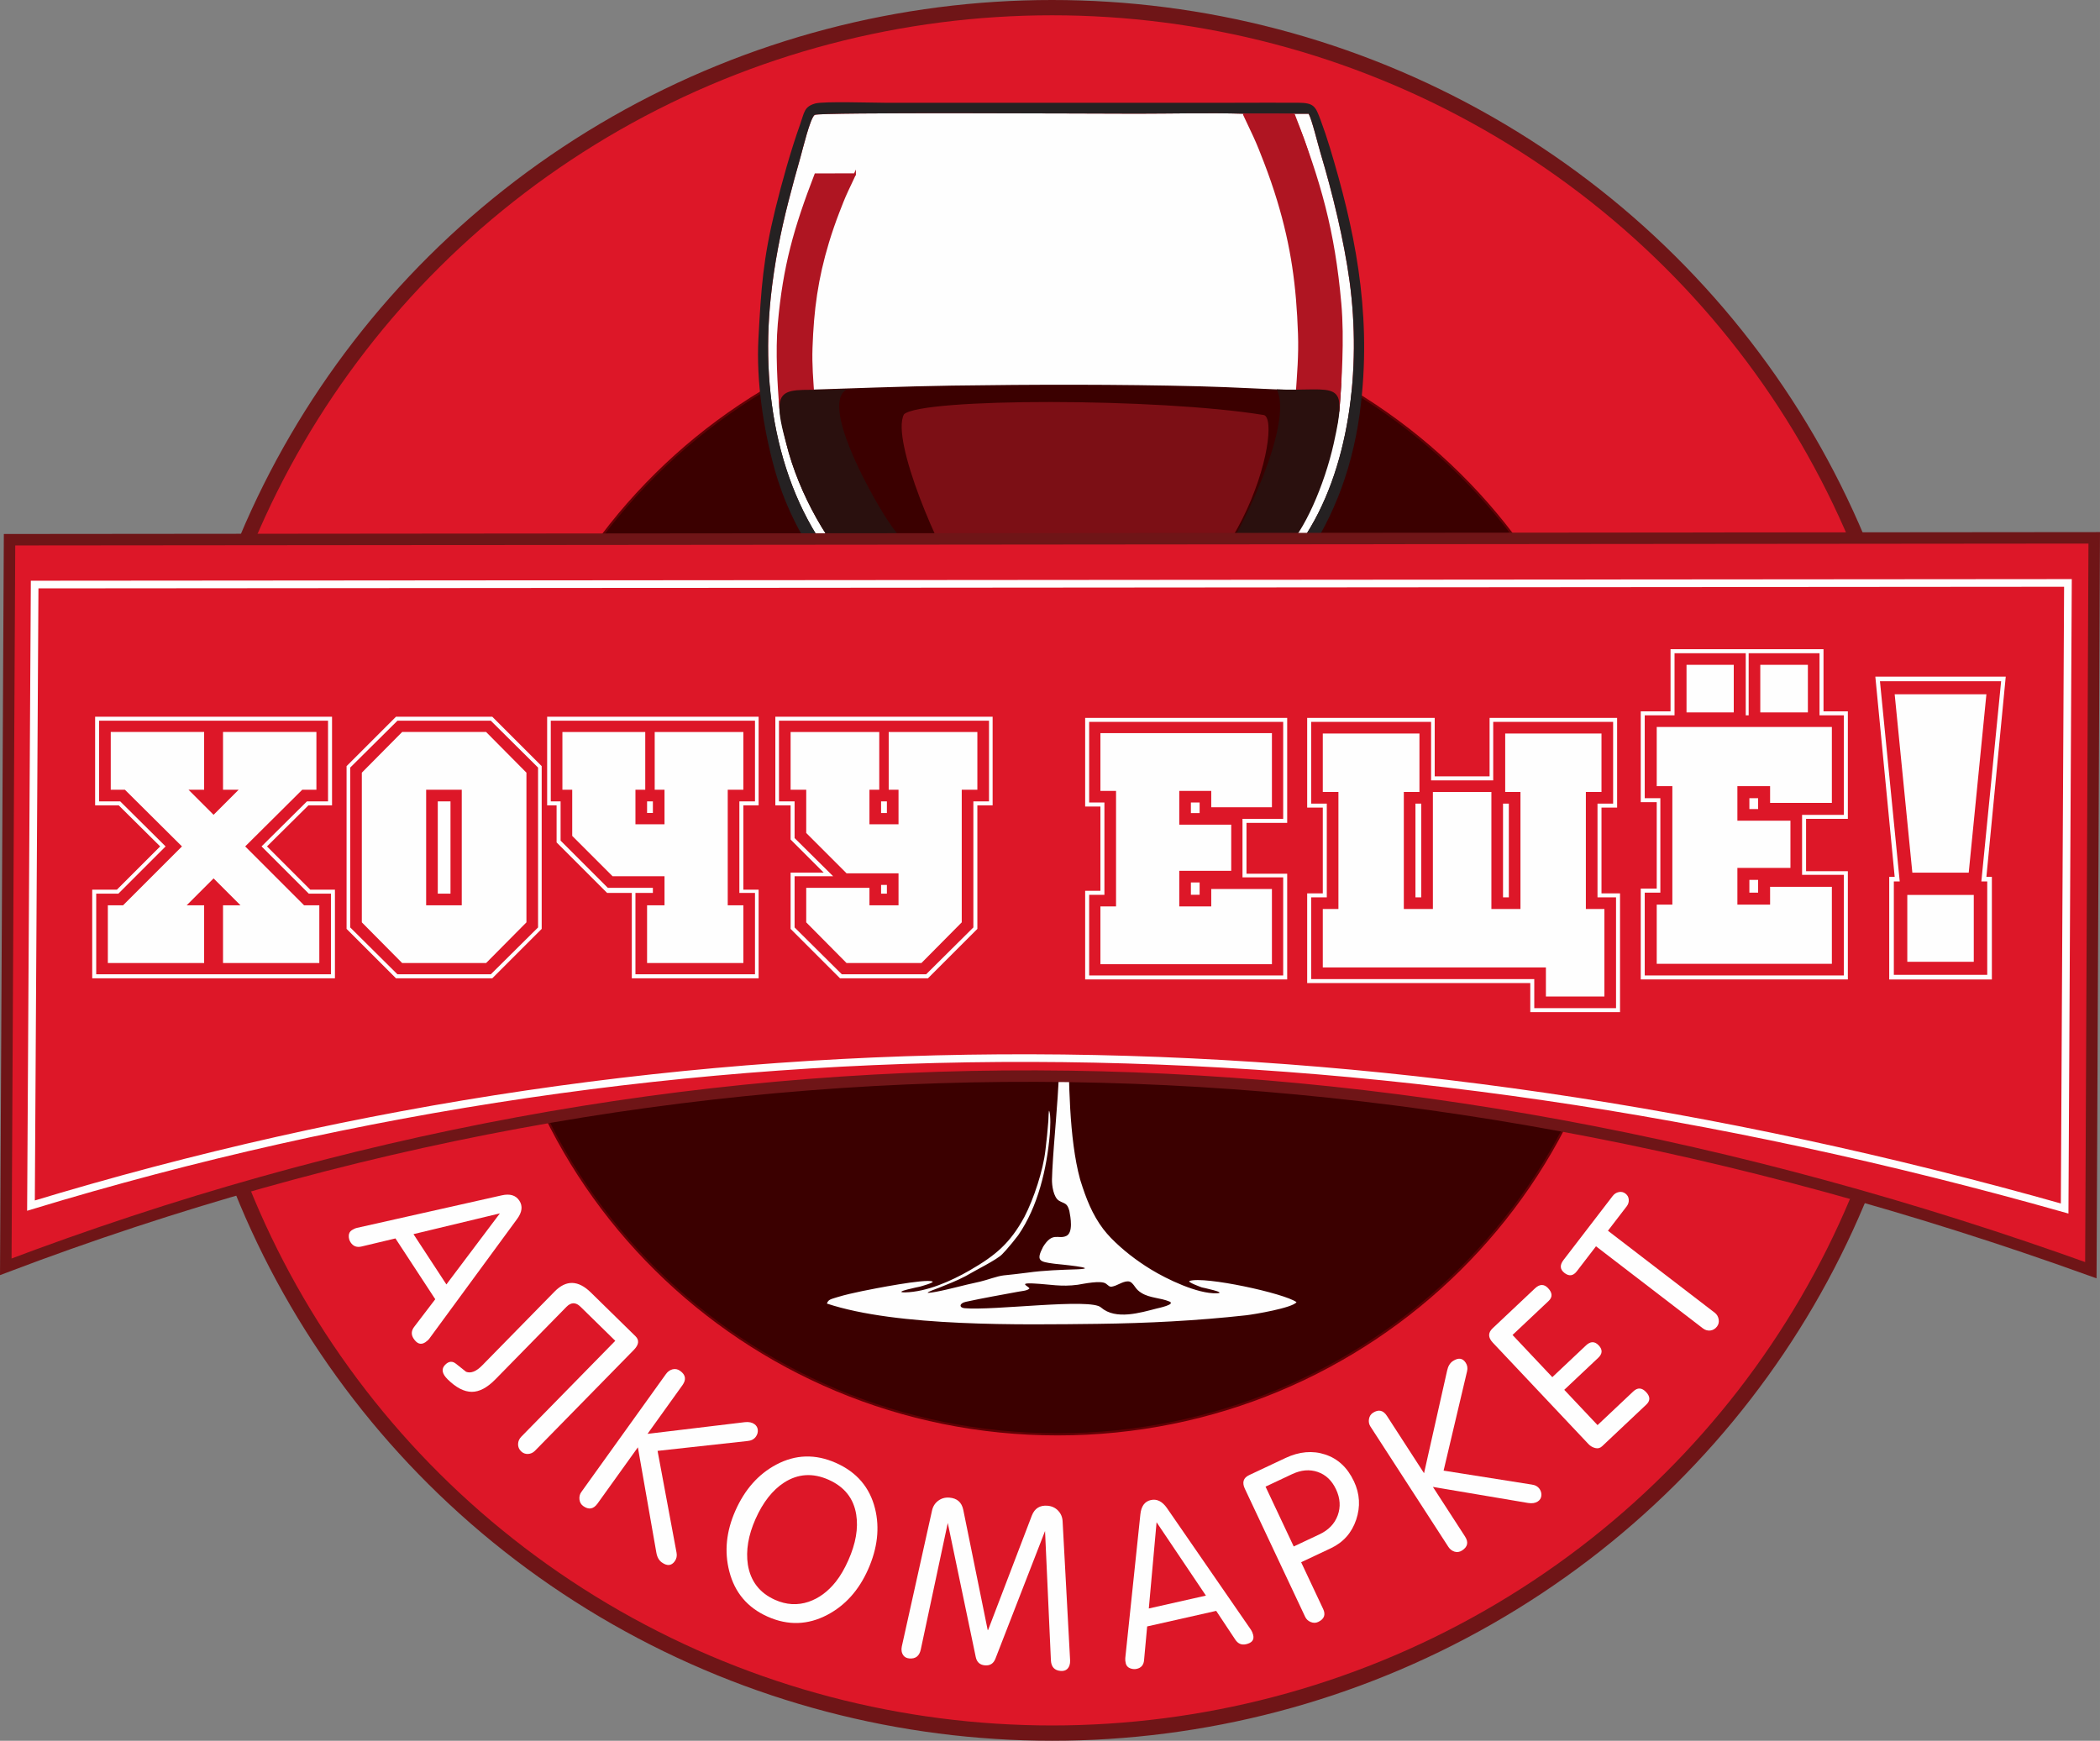
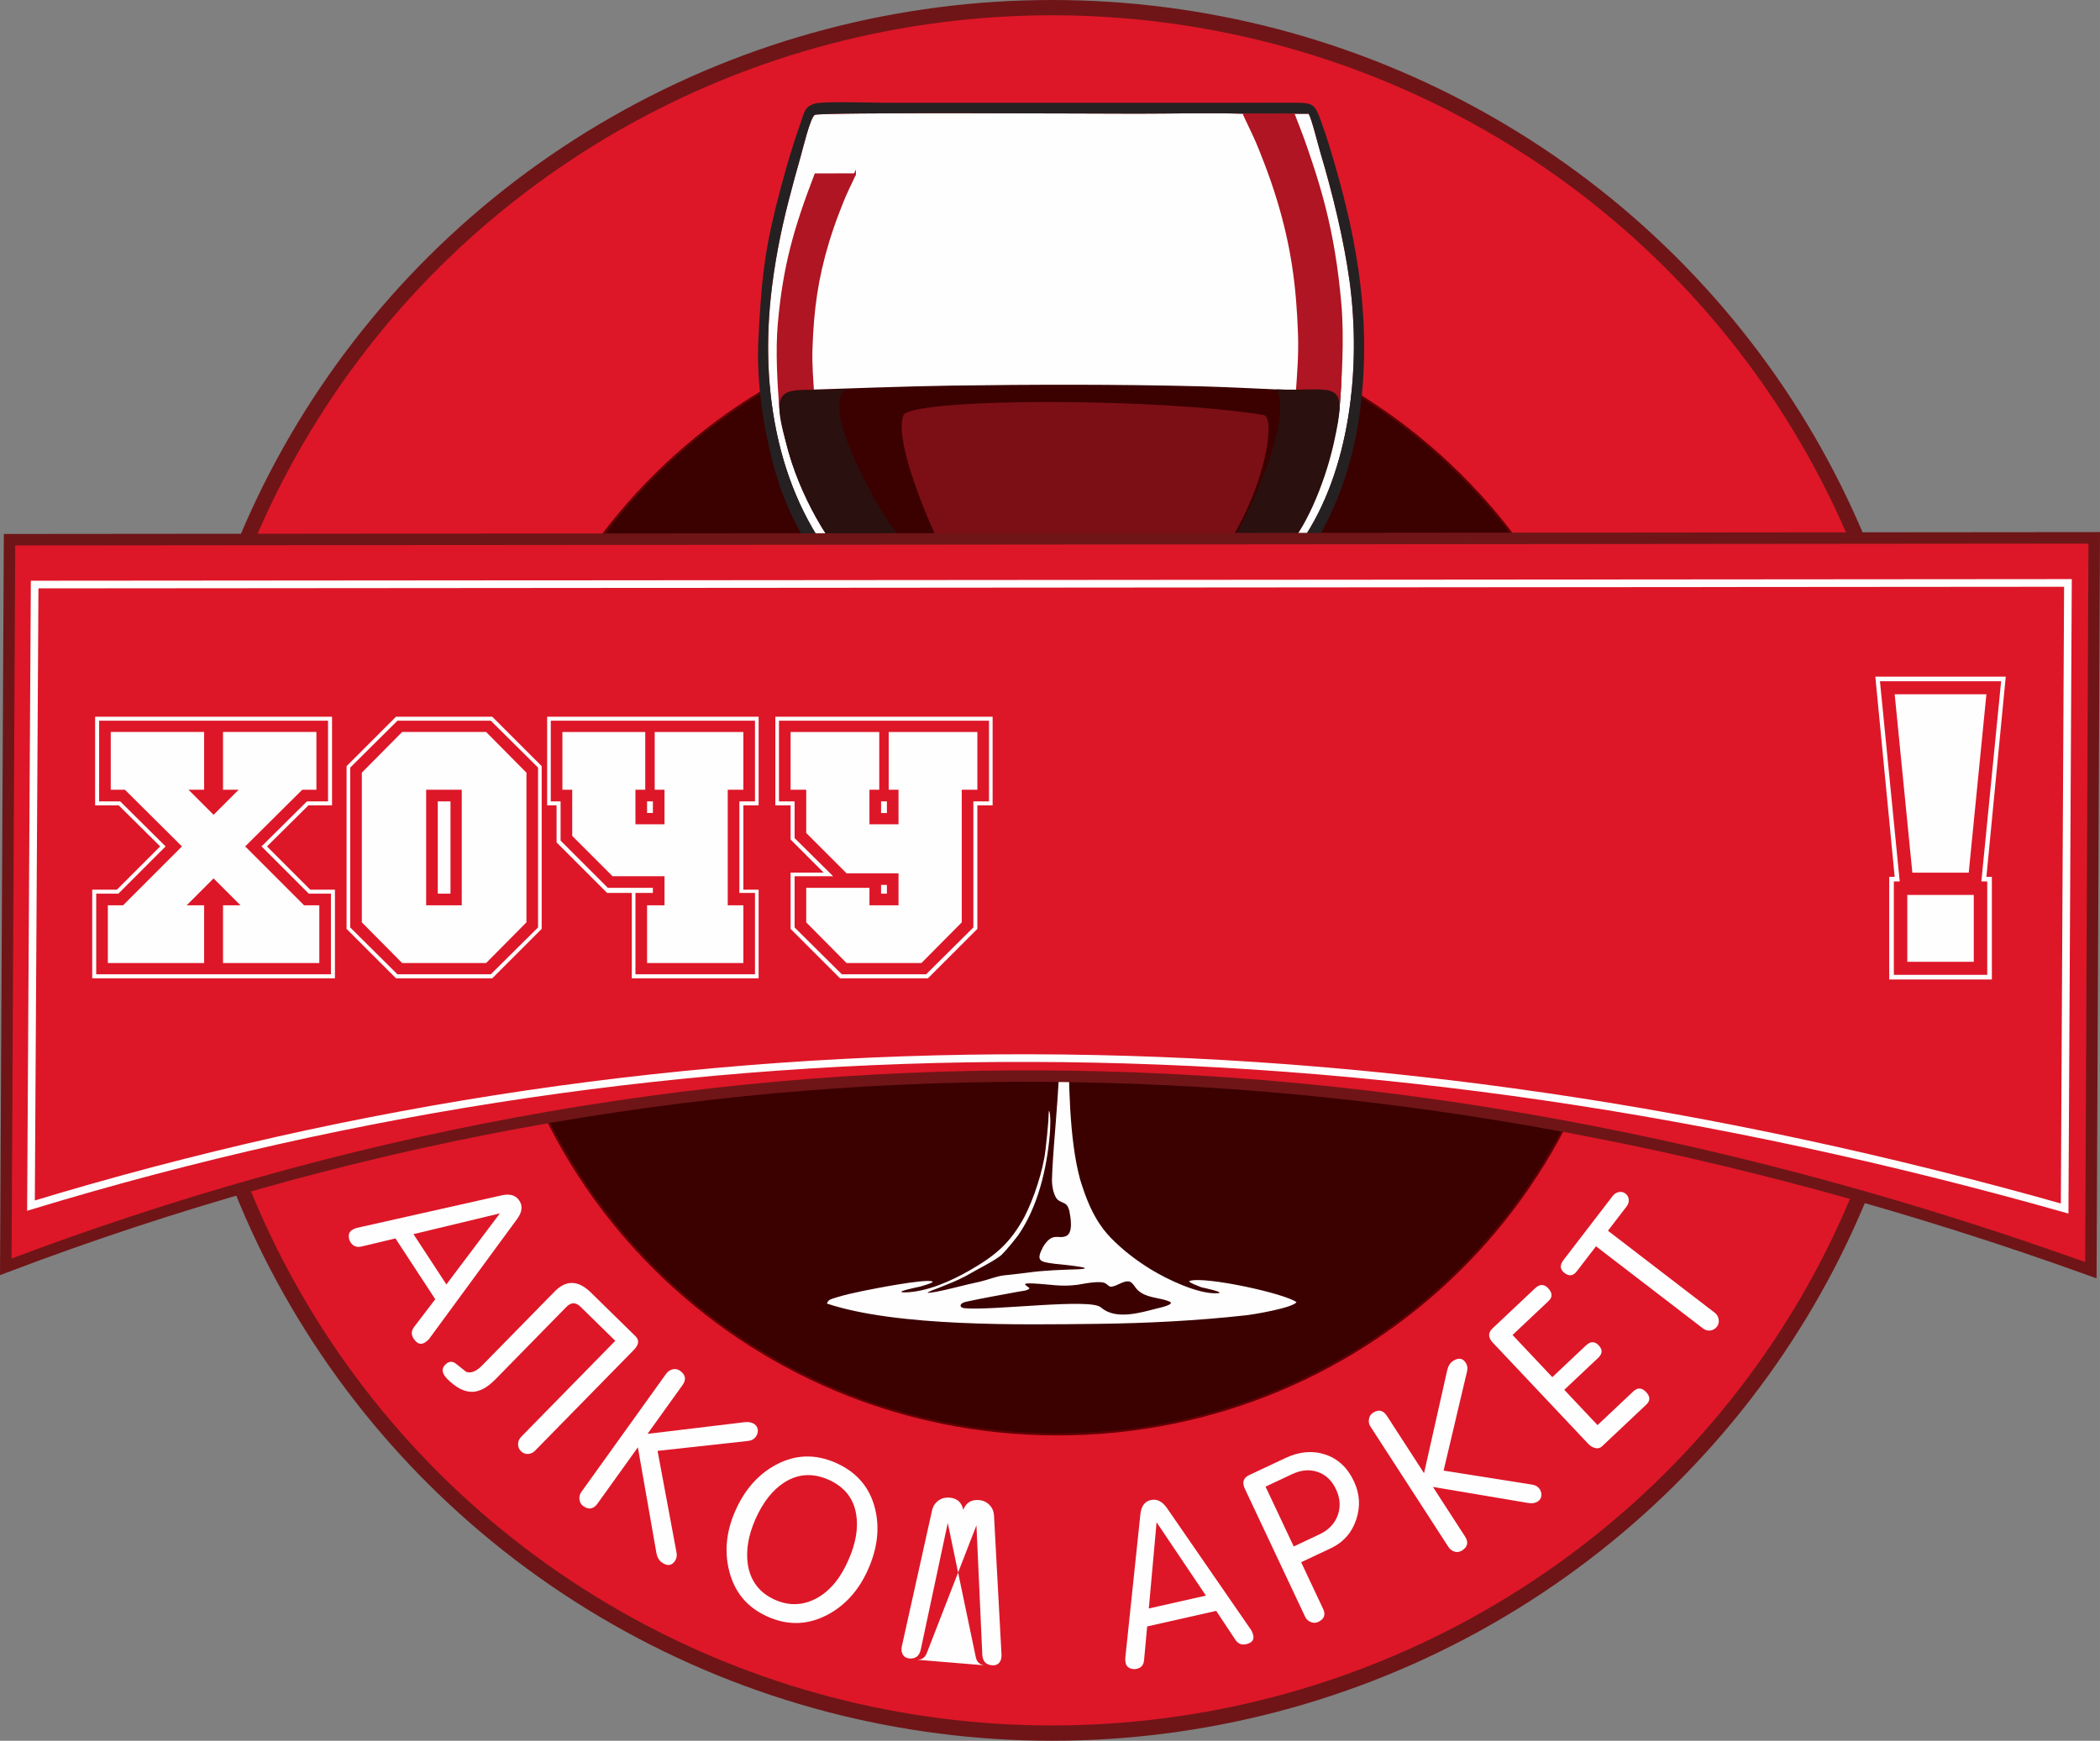
<svg xmlns="http://www.w3.org/2000/svg" xml:space="preserve" width="193.689mm" height="160.584mm" version="1.1" style="shape-rendering:geometricPrecision; text-rendering:geometricPrecision; image-rendering:optimizeQuality; fill-rule:evenodd; clip-rule:evenodd" viewBox="0 0 24386.9 20218.82">
  <rect x="0" y="0" width="24386.9" height="20218.82" fill="#808080" stroke="none" />
  <defs>
    <style type="text/css">
   
    .str0 {stroke:#6F1517;stroke-width:177.67;stroke-miterlimit:22.926}
    .str3 {stroke:#6F1517;stroke-width:133.25;stroke-miterlimit:22.926}
    .str4 {stroke:#FEFEFE;stroke-width:88.84;stroke-miterlimit:22.926}
    .str1 {stroke:#610105;stroke-width:25.18;stroke-miterlimit:22.926}
    .str2 {stroke:#AF1522;stroke-width:25.18;stroke-miterlimit:22.926}
    .fil9 {fill:none}
    .fil3 {fill:#252122}
    .fil5 {fill:#2A100E}
    .fil1 {fill:#3B0000}
    .fil6 {fill:#7C0F15}
    .fil4 {fill:#AF1522}
    .fil8 {fill:#B81A29}
    .fil7 {fill:#D1182C}
    .fil0 {fill:#DD1728}
    .fil2 {fill:#FEFEFE}
    .fil10 {fill:#FEFEFE;fill-rule:nonzero}
   
  </style>
  </defs>
  <g id="Слой_x0020_1">
    <ellipse class="fil0 str0" cx="12217.56" cy="10109.41" rx="10125.32" ry="10020.57" />
    <path class="fil1 str1" d="M12283.25 3596.12c-3645.18,0 -6600.17,2924.41 -6600.17,6531.86 0,3607.48 2954.99,6531.9 6600.17,6531.9 3645.19,0 6600.18,-2924.42 6600.18,-6531.9 0,-3607.46 -2954.99,-6531.86 -6600.18,-6531.86z" />
    <ellipse class="fil1" cx="12332.68" cy="5090.35" rx="2858.27" ry="1892.17" />
    <path class="fil2" d="M11198.9 15194.5c-60.69,-6.14 -62.37,-56.65 18.37,-74.29 206.16,-44.72 405.85,-79.49 612.52,-117.9 35.14,-6.53 104.98,-10.78 125.83,-37.78 -15.13,-23.54 -96.11,-53.94 -17.8,-58.04 22.64,-1.2 47.58,0.3 70.36,1.37 188.27,9.52 312.93,40.54 507.31,14.64 71.24,-11.71 269.32,-53.86 326.62,-13.66 45.77,32.11 39.38,50.05 113.46,22.76 50.38,-18.56 135.9,-76.63 184.97,-32.56 44.08,39.6 45,75.15 114.59,118.25 99.18,61.41 219.9,55.37 326.29,100.32 73.88,33.89 -131.21,76.19 -147.19,80.28 -191.47,49.23 -477.11,136.66 -647.24,-10.68 -114,-114.46 -1254,39.18 -1588.07,7.28zm624.59 -846.4c230.76,-332.55 332.94,-773.16 367.57,-1171.97 4.92,-56.58 13.89,-224.71 -6.8,-273.36 -6.65,-15.61 -9.38,106.78 -10.19,118.27 -7.58,108.94 -19.87,218.02 -32.35,326.49l-1.74 15.12c-26.83,233.26 -135.2,562.49 -243.52,771.31 -166.41,306.43 -336.32,448.86 -635.86,621.53 -216.04,124.54 -499.7,250.82 -752.03,255.61 -154.16,-0.97 168.46,-65.27 173.2,-66.5 7.98,-2.09 173.88,-47.87 146.93,-59.97 -79.45,-35.67 -695.46,86.7 -818.44,111.86 -94.8,20.04 -195.76,41.98 -288.33,70.46 -79.94,25.14 -101.9,26.84 -119.39,74.01 821.59,272.3 2258.91,245.81 3146.51,235.55 577.4,-7.37 1148.91,-36.19 1723.05,-99.72 94.34,-10.82 538.82,-85.79 584.16,-152.11 -135.8,-102.05 -1070.19,-305.05 -1241.92,-246.43 -33.34,11.38 133.68,72.11 142.75,75 0.98,0.31 305.6,63.39 171.62,68.13 -221.4,7.84 -577.21,-162.99 -764.62,-277.95 -167.53,-102.77 -326.88,-225.01 -464.13,-365.96 -31.46,-32.95 -59.53,-65.59 -87.61,-101.44 -128.79,-170.13 -201.07,-358.84 -264.14,-560.68l-5.6 -18.46c-128.74,-469.6 -131.25,-1163.4 -135.5,-1657.57 -6.82,-806.67 26.92,-1604.15 42.7,-2409.19 0.42,-21.08 0.79,-42.15 1.13,-63.23 5.84,-367.59 -66.11,-827.68 33.25,-1167.3 93.66,-320.16 349.49,-451.96 613.12,-576.22 260.55,-122.8 544.16,-263.06 779.9,-410.26 127.82,-79.83 246.14,-148.45 363.29,-233.22 191.73,-138.78 313.45,-241.24 485.84,-407.39 49.9,-48.1 93.94,-101.62 138.25,-156.93 22.88,-28.54 48.45,-51.87 70.97,-81.78l185 -254.11c556.22,-812.99 688.92,-2006.29 551.82,-3012.78 -64.82,-475.87 -199.68,-1029.56 -336.66,-1486.69 -31.39,-104.73 -99.83,-386.89 -138.8,-458.91 -11.17,-0.18 -176.3,-0.86 -177.45,-0.08 323.2,644.35 430.88,1650.89 540.08,2372.5 31.15,348.84 33.28,890.23 -31.45,1239.79 -141.78,597.38 -287.45,981.55 -602.15,1443.39 -159.7,223.05 -222.24,260.02 -381.68,427.91 -218.34,229.93 -696.16,520.94 -974.46,631.91 -385.01,153.48 -870.74,269.68 -1332.58,248.68 -666.33,-30.32 -1267.68,-219.97 -1792.43,-593.26 -76.74,-54.61 -162.38,-118.62 -226.53,-176.08l-208.6 -194.78c-382.08,-364.77 -732.03,-982.51 -878,-1566.9 -28.67,-114.83 -51.03,-218.45 -70.96,-340.76 -74.61,-457.52 187.58,-1945.3 280.93,-2295.81 29.06,-103.61 47.63,-200.81 84.3,-300.6 32.52,-88.53 83.17,-158.22 159.51,-175.96 114,-26.49 92.76,30.51 48.85,154.82 -33.18,93.98 -51.63,125.16 -84.36,224.09 -223.51,515.54 -499.29,1371.51 -317.95,1898.73 2.12,50.5 62.8,187.72 60.76,211.1 508.84,-16.15 1242.68,-43.88 1756.93,-51.22 953.25,-13.71 1933.21,-15.85 2884.95,8.16 382.02,9.63 761.17,33.6 1139.97,45.23 -17.5,-79.81 17.54,-366.83 17.35,-478.06 -1.31,-709.58 -112.15,-1407.85 -357.79,-2063.1 -23.1,-61.64 -237.78,-616.02 -290.36,-670.04 -407.47,-11.95 -831.54,-0.6 -1241.01,-0.6 -512.26,0 -3687,-19.04 -3741.6,13.99 -51.86,31.36 -140.48,403.28 -164.86,488.47 -49.93,174.52 -94.48,338.25 -139.85,515.33 -91.71,357.88 -164.54,726.66 -205.12,1110.15 -128.33,1212.86 128.97,2441.41 929.29,3285.9 55.53,58.58 98.27,92.04 161.5,154.54l354.22 288.11c452.63,315.57 757.36,449.39 1231.41,685.37 183.6,91.38 272.64,131.99 373.17,268.28 113.61,154.05 148.18,218.73 189.87,461.25 20.54,119.44 32.18,171.96 33.1,300.09l24.89 967.56c4.81,214.77 15.42,435.04 16.64,649.12 3.85,663.39 51.53,1270.27 32.04,1949.97 -13.8,378.38 -56.96,754.07 -76.9,1132.02 -1.85,35.87 -3.24,71.57 -4.24,107.46 -1.78,69.34 17,209.66 82.32,248.5 62.1,36.93 94.03,21.47 119.52,117.85 14.11,72.02 47.43,253.93 -36.61,291.77 -93.96,42.28 -156.54,-54.04 -268.31,125.56 -84.07,161.88 -42.47,173.31 121.39,195.26l21.59 2.72c20.66,2.59 542.52,50.39 258.15,63.19 -200.94,7.14 -382.34,11.16 -582.78,39.04 -91.3,12.69 -183.17,21.71 -274.76,31.54 -76.77,8.23 -190.18,52.81 -274.19,72.52 -51.77,12.16 -103.8,23.04 -155.58,35.27 -94.64,22.73 -362.73,93 -448.24,95.31 -38.04,-0.69 121.9,-57.8 129.61,-60.89 104.13,-41.64 203.09,-80.13 302.77,-132.49l9.73 -5.31c101.33,-60.94 359,-187.4 417.71,-250.54l44.29 -47.63c49.48,-55.6 95.41,-112.35 140.54,-171.51z" />
    <path class="fil3" d="M14443.77 1320.95l753.95 0.34c38.97,72.03 106.62,354.18 138.01,458.91 136.99,457.12 271.85,1010.82 336.66,1486.69 137.1,1006.51 4.41,2199.8 -551.82,3012.78l-185 254.12c-22.52,29.89 -48.1,53.21 -70.97,81.76 -44.29,55.3 -88.35,108.85 -138.23,156.93 -172.41,166.15 -294.12,268.61 -485.85,407.37 -117.16,84.79 -235.47,153.41 -363.29,233.23 -235.74,147.2 -519.34,287.46 -779.9,410.26 -263.63,124.25 -519.46,256.06 -613.12,576.2 -1984.3,2849.39 26.59,4885.8 -235.42,1459.82l-24.89 -967.56c-0.92,-128.11 -12.57,-180.65 -33.1,-300.09 -41.69,-242.52 -76.26,-307.19 -189.87,-461.25 -100.52,-136.3 -189.57,-176.91 -373.17,-268.3 -474.05,-235.95 -778.79,-369.79 -1231.41,-685.35l-354.2 -288.11c-63.23,-62.5 -105.99,-95.94 -161.51,-154.54 -800.33,-844.49 -1057.61,-2073.04 -929.29,-3285.9 40.58,-383.49 113.41,-752.27 205.12,-1110.15 45.36,-177.08 89.91,-340.79 139.85,-515.33 24.38,-85.19 113,-457.11 164.86,-488.47 54.59,-33.03 3229.34,-13.98 3741.6,-13.98 409.46,0 833.53,-11.36 1241.01,0.6zm-4976.45 -118.91c-130.97,37.12 -125.82,103.22 -176.5,244.87 -106.34,297.29 -211.06,671.68 -286.36,978.32 -143.06,582.51 -165.22,916.38 -196.83,1505.54 -26.83,499.93 58.75,1047.98 181.87,1497.42 227.59,830.64 733.15,1488.81 1394.11,1954.53 326.93,230.36 667.39,414.21 1055.77,601.81 79.04,38.19 205.49,93.22 265.27,145.13 35.15,30.53 71.25,75.8 100.68,106.61 38.46,40.28 55.98,73.97 85.25,123.23 133.26,224.24 139.54,388.48 150.72,691.67 53.18,3220.48 -176.45,915.22 539.28,774.47 3.39,-441.65 -10.82,-1217.35 181.07,-1525.7 90.35,-145.18 302.08,-249.59 488.47,-335.92 500.03,-231.59 1143.22,-614.53 1496.95,-989.21 168.91,-178.9 233.45,-233.34 383.84,-448.22 372.21,-531.78 595.93,-1139.99 674.95,-1849.13 121.77,-1092.69 -83.33,-2042.25 -362.64,-2964.87 -30.61,-101.12 -67.96,-212.75 -106.15,-315.25 -60.27,-161.74 -76.04,-202.95 -261.13,-204.05 -268.5,-1.59 -490.95,0.29 -759.51,0.37l-4041.06 0.01c-148.51,0 -711.37,-19.02 -808.06,8.37z" />
    <path class="fil4 str2" d="M14448.84 1331.74l576.68 1.61c302.92,786.73 463.55,1344.44 538.76,2195.33 36.39,411.72 2.96,903.03 -21.93,1238.16 -8.1,109.05 -435.85,-158.74 -483.85,-171.75 16.75,-251.14 36.41,-463.72 27.54,-717.91 -19.48,-558.27 -80.29,-1013.19 -242.62,-1549.77 -45.72,-151.13 -97.21,-298.99 -153.92,-446.32 -39.4,-101.9 -78.49,-203.78 -124.67,-302.85l-6.62 -14.2c-36.45,-77.43 -72.9,-154.87 -109.35,-232.3z" />
    <path class="fil4 str2" d="M9926.8 2025.65l-455.96 1.27c-239.5,622.03 -366.5,1062.99 -425.97,1735.75 -28.77,325.52 -2.34,713.98 17.34,978.96 6.41,86.22 344.62,-125.52 382.57,-135.79 -13.25,-198.57 -28.8,-366.64 -21.78,-567.63 15.41,-441.39 63.48,-801.09 191.83,-1225.33 36.15,-119.49 76.87,-236.4 121.7,-352.88 31.15,-80.57 62.06,-161.12 98.57,-239.45l5.24 -11.23c28.82,-61.22 57.64,-122.45 86.46,-183.66z" />
    <path class="fil5" d="M12984.38 7412.7c24.19,-42.24 69.31,-47.35 116.21,-60.55 46.6,-13.11 82.46,-26.62 128.7,-42.47 132.9,-45.53 346.09,-141.68 469.38,-209.66 75.03,-41.36 155.8,-111.86 232.11,-129.26 -6.99,81.56 -80.79,191.86 -140.88,248.96 -206.98,196.72 -403.41,206.83 -650.59,228.55 -49.07,4.32 -120.41,-23 -154.94,-35.57zm1842.47 -2889.64c196.48,402.41 -408.86,1645.32 -659.79,1989.35 -153.36,170.53 -331.91,434.8 -473.51,548.82 -60.78,34.15 -135.75,70.47 -200.7,101.97 -78.57,38.1 -339.48,151.88 -433.94,162.08 -55.87,56.37 -152.34,28.62 -268.56,47.81 -511.69,84.5 -1042.49,-93.35 -1452.47,-407.02 -64.16,-49.1 -83.22,-65.06 -130.54,-132.39 -7.09,-8.36 -259.26,-161.63 -292.87,-183.4 -260.21,-168.58 -448.24,-363.13 -618.89,-626.28 -200.39,-309 -772.62,-1345.55 -457.59,-1503.73 -690.65,46.03 -928.87,-155.43 -706.33,634.1 145.98,584.39 495.93,1202.13 878,1566.9l208.6 194.78c64.15,57.46 149.79,121.48 226.53,176.08 524.76,373.29 1126.11,562.95 1792.43,593.26 461.84,21 947.57,-95.2 1332.58,-248.68 278.31,-110.96 756.13,-401.97 974.46,-631.91 159.44,-167.89 221.98,-204.86 381.68,-427.91 216.21,-195.71 454.36,-740.94 562.77,-1226.98 172.87,-775.08 32.28,-601.56 -661.87,-626.86z" />
    <path class="fil4" d="M11273.34 4829.53c-2.62,96.17 41.16,296.12 60.27,400.18 23.34,127.17 157.55,523.66 210.91,629.76l149.4 268.25c28.34,47.67 53.33,81.45 85.32,123.06 18.52,24.09 27.72,36.43 46.98,62.61 108.34,147.43 354.68,347.03 515.62,406.61 109,40.35 205.88,64.38 341.52,63.81 249.67,-1.05 429.99,-100.55 594.6,-230.61 163.5,-129.21 49.08,-26.53 211.42,-203.68 52.53,-57.3 139.14,-164.69 180.6,-235.2 27.91,-47.47 46.69,-84.23 76.33,-133.27 141.91,-234.86 350.55,-913.38 339.62,-1170.9 -118.94,-7.96 -238.9,0.76 -349.34,1.17l-1076.88 6.85c-330.83,3 -1137.24,-7.96 -1386.37,11.36z" />
    <path class="fil6" d="M11138.57 6727.44c383.14,503.86 1050.02,745.02 1651.77,645.65 1624.18,-268.2 2118.89,-2483.38 1887.32,-2552.44 -1231.01,-200.86 -3975.76,-199.55 -4180.08,-8.34 -158.35,298.36 430.43,1638.27 641,1915.12z" />
    <path class="fil7" d="M13058.9 7325.28c94.46,-10.19 355.37,-123.98 433.93,-162.08 64.96,-31.5 139.93,-67.81 200.71,-101.97 803.84,-467.19 -344.17,-399.48 -708.32,-42.78 -62.9,61.62 -172.25,222.1 -73.5,321.79 49.82,19.45 93.08,-6.87 147.19,-14.96z" />
    <path class="fil8" d="M12984.38 7412.7c34.54,12.57 105.89,39.89 154.95,35.57 243.43,-21.4 445.42,-33.55 650.58,-228.55 60.08,-57.1 133.9,-167.39 140.88,-248.97 -76.31,17.4 -157.08,87.91 -232.11,129.28 -123.3,67.96 -336.49,164.12 -469.37,209.65 -46.26,15.85 -82.13,29.36 -128.73,42.47 -46.9,13.2 -92.01,18.31 -116.2,60.55z" />
    <path class="fil0 str3" d="M110.81 6268.79l-43.69 8445.06c7883.72,-2987.68 15957.54,-2931.8 24213.58,39.28l39.27 -8506.18 -24209.16 21.84z" />
    <path class="fil9 str4" d="M402.29 6789.47l-42.61 7213.67c7617.58,-2314.02 15492.11,-2265.78 23616.64,33.57l38.29 -7265.87 -23612.32 18.63z" />
    <path class="fil10" d="M4071.41 14429.91c-14.96,-22.88 -21.95,-48.36 -21.24,-76.92 0.97,-28.13 12.88,-49.73 35.72,-64.68 19.97,-13.07 39.72,-21.88 59.18,-26.48l1680.6 -377.7c95.8,-21.9 164.3,-1.41 205.42,61.41 41.15,62.84 32.48,133.81 -25.97,212.82l-1018.79 1388.95c-11.97,15.99 -27.99,30.52 -47.95,43.59 -50.02,32.71 -95.1,18.41 -135.54,-43.4 -30.15,-46.06 -27.37,-91.7 7.71,-137.09l244.02 -319.87 -462.21 -706.28 -392.19 93.49c-55.66,13.96 -98.6,-1.83 -128.75,-47.84zm1733.66 -336.45l-1003.5 241.09 382.31 584.17 621.19 -825.26z" />
    <path class="fil10" d="M18672.8 14294.93l218.34 -284.32c17.66,-22.99 25.53,-48.66 23.31,-77.29 -1.89,-28.38 -14.69,-51.63 -38.05,-69.58 -23.37,-17.94 -49.38,-23.95 -77.81,-17.77 -28.71,5.87 -52.28,21.15 -71,45.54l-570.74 743.25c-45.73,59.57 -41.86,109.89 11.62,150.96 53.46,41.05 100.99,34.49 142.82,-19.99l222.74 -290.07 1240.85 952.79c27.06,20.76 56.14,29.14 87.03,25.4 31.09,-4.09 56.78,-19.34 77.32,-46.08 18.43,-24.02 24.79,-51.96 19.36,-84.09 -5.67,-31.82 -20.57,-57.25 -44.96,-75.95l-1240.82 -952.79z" />
    <path class="fil10" d="M7145.12 15573.52l-403.82 -395.77c-55.15,-54.06 -109.45,-53.5 -163.23,1.37l-824.68 841.49c-95.56,97.54 -187.43,146.13 -275.23,145.52 -88.1,-0.33 -180.94,-48.27 -278.47,-143.82 -67.06,-65.74 -77.31,-122.36 -30.68,-169.9 41.81,-42.67 84.02,-46.71 126.59,-12.16 38.96,30.97 77.89,61.98 116.83,92.98 55.74,21.15 118.24,-3.63 187.53,-74.34l840.53 -857.67c133.8,-136.53 273.87,-133.12 420.15,10.25l519.33 508.96c46.32,45.4 39.66,98.59 -20.08,159.55l-1146.96 1170.39c-22.7,23.17 -49.72,35.47 -80.81,37.31 -31.35,1.51 -58.32,-8.75 -81.2,-31.16 -24.05,-23.61 -35.49,-51.55 -34.62,-84.18 1.17,-32.27 13.56,-60.76 37.46,-85.15l1091.37 -1113.67z" />
    <path class="fil10" d="M17335.85 15594.92l1110.14 1177.35c22.29,23.6 48.66,39.18 79.23,46.7 30.55,7.54 57.05,0.76 79.38,-20.31l514.16 -484.81c47.19,-44.5 46.2,-92.82 -2.98,-145 -49.19,-52.16 -98.61,-54.78 -148.62,-7.64l-415.1 391.4 -386.44 -409.84 394.61 -372.09c49.99,-47.15 51.7,-95.1 5.46,-144.14 -46.27,-49.07 -95.46,-48.99 -147.95,0.48l-390.88 368.58 -461.99 -489.92 418.87 -394.96c47.5,-44.79 45.31,-94.36 -6.19,-149 -46.83,-49.67 -97.6,-48.74 -152.21,2.77l-491.81 463.72c-54.64,51.55 -53.88,107.12 2.33,166.71z" />
    <path class="fil10" d="M6750.85 17329.67l983.26 -1370.95c20.21,-28.17 46.04,-46.38 76.68,-54.22 31.05,-7.59 60.25,-1.54 88.02,18.4 64.02,45.91 72.81,101.2 26.39,165.92l-405.62 565.53 1129.61 -135.75c46.3,-5.14 83.55,2.38 111.68,22.58 23.9,17.12 36.94,39.84 39.33,67.64 2.17,28.15 -5.09,53.9 -21.98,77.45 -21.96,30.62 -54.22,47.39 -96.76,50.99l-1045.25 114.71 220.31 1181.78c7.34,37.24 0.48,70.62 -20.74,100.16 -38.34,53.47 -88.45,57.99 -150.36,13.61 -33.76,-24.22 -55.01,-62.9 -63.77,-116.09l-214.06 -1220.9 -468.69 653.47c-46.69,65.06 -102.12,74.84 -166.14,28.93 -24.99,-17.94 -39.37,-43.17 -43.53,-76 -3.8,-32.55 3.44,-61.96 21.61,-87.27z" />
    <path class="fil10" d="M15914.78 16569.27l904 1396.32c18.57,28.68 43.17,47.84 72.98,57 30.22,8.93 59.25,4.34 87.54,-13.99 65.21,-42.2 76.45,-96.26 33.78,-162.17l-372.94 -576 1106.11 186.73c45.35,7.23 82.39,1.57 111.04,-17 24.34,-15.74 38.26,-37.5 41.93,-64.77 3.44,-27.64 -2.49,-53.32 -18.02,-77.31 -20.2,-31.17 -51.17,-49.22 -92.91,-54.76l-1024.01 -162.04 272.44 -1153.52c8.98,-36.32 3.78,-69.53 -15.73,-99.62 -35.24,-54.46 -84.38,-61.27 -147.45,-20.46 -34.37,22.27 -57.12,59.38 -68.24,111.34l-268.12 1192.35 -430.91 -665.57c-42.92,-66.25 -97.06,-78.49 -162.27,-36.29 -25.45,16.49 -40.79,40.67 -46.42,72.8 -5.29,31.88 0.48,61.18 17.19,86.95z" />
    <path class="fil10" d="M8915.12 18777.63c-234.25,-104.06 -382.91,-279.63 -446.04,-526.66 -59.28,-229.92 -35.39,-465.22 71.5,-705.86 109.06,-245.47 266.8,-423.19 473.16,-533.21 224.05,-119.47 455.57,-126.12 694.65,-19.92 240.65,106.93 391.72,283.54 453.27,529.88 55.83,224.58 28.86,460.42 -80.9,707.48 -107.61,242.23 -265.43,418 -473.4,527.33 -225.68,118.72 -456.4,125.73 -692.24,20.96zm86.6 -194.94c129.94,57.75 259.17,65.22 387.69,22.4 119.93,-40.86 225.64,-118.74 317.05,-233.75 52.74,-66.86 101.23,-149.99 145.42,-249.47 86.22,-194.1 116.7,-370.79 91.33,-529.93 -29.78,-188.06 -136.94,-323.04 -321.43,-404.99 -182.91,-81.27 -354.91,-70.27 -516.01,32.94 -135.1,87.9 -245.8,228.94 -332.02,423.04 -84.11,189.34 -113.78,366.32 -88.94,531 31.55,192.68 137.23,328.95 316.9,408.77z" />
-     <path class="fil10" d="M11438.26 19343.09c-59.54,-4.94 -95.32,-37.85 -107.44,-98.79l-324.59 -1555 -313.79 1471.43c-16.37,74.01 -60.31,108.07 -131.33,102.21 -30.6,-2.53 -53.69,-13.86 -69.12,-33.97 -21.56,-29.2 -28.12,-64 -19.64,-104.39l351.63 -1581.84c10.73,-47.03 34.83,-84.46 72.2,-112.22 37.41,-27.72 80.81,-39.55 130.11,-35.49 88.48,7.32 141.92,54.57 159.99,141.71l283.41 1395.32 5.07 0.4 508.11 -1329.91c32.52,-82.97 93.01,-120.81 181.5,-113.48 49.31,4.05 90.18,22.85 122.5,56.34 32.37,33.53 49.95,74.39 52.82,122.53l87.29 1618.11c1.6,42.91 -9.72,76.25 -33.96,99.92 -18.55,17.31 -43.98,24.67 -76.33,21.98 -71.02,-5.85 -108.73,-46.69 -112.76,-122.37l-68.09 -1503 -575.34 1480.67c-21.96,58.14 -62.68,84.74 -122.24,79.81z" />
+     <path class="fil10" d="M11438.26 19343.09c-59.54,-4.94 -95.32,-37.85 -107.44,-98.79l-324.59 -1555 -313.79 1471.43c-16.37,74.01 -60.31,108.07 -131.33,102.21 -30.6,-2.53 -53.69,-13.86 -69.12,-33.97 -21.56,-29.2 -28.12,-64 -19.64,-104.39l351.63 -1581.84c10.73,-47.03 34.83,-84.46 72.2,-112.22 37.41,-27.72 80.81,-39.55 130.11,-35.49 88.48,7.32 141.92,54.57 159.99,141.71c32.52,-82.97 93.01,-120.81 181.5,-113.48 49.31,4.05 90.18,22.85 122.5,56.34 32.37,33.53 49.95,74.39 52.82,122.53l87.29 1618.11c1.6,42.91 -9.72,76.25 -33.96,99.92 -18.55,17.31 -43.98,24.67 -76.33,21.98 -71.02,-5.85 -108.73,-46.69 -112.76,-122.37l-68.09 -1503 -575.34 1480.67c-21.96,58.14 -62.68,84.74 -122.24,79.81z" />
    <path class="fil10" d="M13200.98 19383.62c-25.96,5.85 -51.87,3.5 -78.21,-6.96 -25.85,-10.51 -42.19,-28.85 -48.95,-54.9 -5.92,-22.79 -7.93,-43.88 -6.09,-63.28l175.15 -1668.42c9.64,-95.27 50.16,-150.94 121.48,-167 71.34,-16.1 134.65,16.2 189.82,96.85l972.8 1409.71c11.11,16.47 19.62,36.09 25.53,58.87 14.76,57 -12.68,93.39 -82.81,109.17 -52.31,11.8 -93.91,-6.41 -125.15,-54.1l-221.07 -333.27 -801.75 180.7 -35.91 391.18c-4.43,55.71 -32.57,89.65 -84.82,101.43zm230.15 -1702.84l-90.1 1001.58 663.11 -149.46 -573.01 -852.12z" />
    <path class="fil10" d="M15723.17 17205.64c68.33,145.2 77.03,293.94 25.7,446.37 -51.32,152.5 -149.74,262.97 -295.3,331.5l-343.63 161.77 255.19 542.07c32.01,67.94 12.87,118.45 -57.4,151.57 -27.41,12.89 -56.07,13.16 -86.3,0.97 -29.88,-12.31 -51.55,-32.33 -64.62,-60.1l-700.2 -1487.26c-34.88,-74.11 -18.38,-127.15 49.58,-159.16l421.6 -198.49c160.63,-75.59 314.63,-89.14 462.01,-40.61 147.32,48.51 258.46,152.34 333.37,311.37zm-1026.6 61.66l327.21 694.99 298.45 -140.51c105.78,-49.8 176.81,-123.36 212.52,-220.83 35.69,-97.47 29.16,-198.61 -19.93,-302.86 -48.36,-102.69 -119.7,-170.05 -213.44,-201.82 -93.74,-31.84 -192.45,-23.1 -296.7,26l-308.11 145.03z" />
    <path class="fil10" d="M3889.56 11362.85l-2818.73 0 0 -1029.6 286.94 0 502.13 -502.13 -481.04 -476.82 -274.28 0 0 -1029.6 2751.22 0 0 1029.6 -274.28 0 -481.04 476.82 502.14 502.13 286.93 0 0 1029.6zm-46.42 -46.42l0 -936.75 -257.39 0 -548.55 -548.55 527.45 -523.25 244.74 0 0 -936.77 -2658.38 0 0 936.77 244.74 0 527.45 523.25 -548.55 548.55 -257.39 0 0 936.75 2725.89 0zm-135.02 -130.81l-1118.21 0 0 -670.92 202.55 0 -312.25 -312.25 -312.26 312.25 202.55 0 0 670.92 -1118.21 0 0 -670.92 177.23 0 683.58 -683.58 -662.48 -658.27 -164.57 0 0 -670.92 1084.46 0 0 670.92 -181.45 0 291.16 291.15 291.15 -291.15 -181.45 0 0 -670.92 1084.46 0 0 670.92 -164.57 0 -662.48 658.27 683.58 683.58 177.23 0 0 670.92zm2582.43 -396.65l-573.87 573.87 -1118.21 0 -573.87 -573.87 0 -1890.4 573.87 -573.87 1118.21 0 573.87 573.87 0 1890.4zm-42.19 -16.87l0 -1856.66 -548.55 -544.34 -1084.46 0 -548.55 544.34 0 1856.66 548.55 544.32 1084.46 0 548.55 -544.32zm-135.04 -59.08l-468.38 472.59 -974.74 0 -468.39 -472.59 0 -1738.51 468.39 -472.59 974.74 0 468.38 472.59 0 1738.51zm-751.1 -198.33l0 -1341.85 -413.52 0 0 1341.85 413.52 0zm-130.81 -135.02l-147.69 0 0 -1071.8 147.69 0 0 1071.8zm3578.27 983.18l-1472.67 0 0 -991.62 -286.93 0 -586.54 -586.53 0 -430.4 -109.7 0 0 -1029.6 2455.84 0 0 1029.6 -177.23 0 0 978.96 177.23 0 0 1029.6zm-42.2 -46.42l0 -945.2 -181.45 0 0 -1063.35 181.45 0 0 -936.77 -2371.45 0 0 936.77 113.93 0 0 455.72 548.55 548.55 523.23 0 0 59.08 -202.54 0 0 945.2 1388.26 0zm-1185.72 -1873.52l-67.51 0 0 -135.04 67.51 0 0 135.04zm1050.7 1742.71l-1118.21 0 0 -670.92 202.55 0 0 -337.57 -603.41 0 -468.39 -468.38 0 -535.9 -113.92 0 0 -670.92 962.07 0 0 670.92 -113.92 0 0 400.86 337.57 0 0 -400.86 -113.93 0 0 -670.92 1029.6 0 0 670.92 -181.45 0 0 1341.85 181.45 0 0 670.92zm2894.68 -1831.33l-177.23 0 0 1434.68 -573.87 573.87 -1021.16 0 -573.87 -573.87 0 -654.04 383.99 0 -383.99 -383.99 0 -396.65 -177.22 0 0 -1029.6 2523.35 0 0 1029.6zm-42.2 -46.42l0 -936.77 -2438.96 0 0 936.77 181.45 0 0 426.18 447.29 443.07 -447.29 0 0 594.98 548.55 544.32 978.96 0 548.55 -544.32 0 -1464.23 181.45 0zm-1185.72 135.04l-67.51 0 0 -135.04 67.51 0 0 135.04zm1050.7 -270.06l-181.45 0 0 1540.18 -468.38 472.59 -869.25 0 -468.39 -472.59 0 -400.88 734.23 0 0 202.55 337.57 0 0 -371.33 -603.41 0 -468.39 -468.39 0 -502.13 -181.45 0 0 -670.92 1029.6 0 0 670.92 -113.92 0 0 400.86 337.57 0 0 -400.86 -113.93 0 0 -670.92 1029.6 0 0 670.92zm-1050.7 1206.82l-67.51 0 0 -101.28 67.51 0 0 101.28z" />
-     <path class="fil10" d="M14947.87 11376.24l-2346.14 0 0 -1029.6 177.23 0 0 -978.96 -177.23 0 0 -1029.6 2346.14 0 0 1219.48 -472.61 0 0 590.76 472.61 0 0 1227.91zm-46.42 -46.42l0 -1139.3 -472.59 0 0 -679.36 472.59 0 0 -1126.66 -2253.29 0 0 936.77 177.23 0 0 1071.8 -177.23 0 0 936.75 2253.29 0zm-970.52 -1886.18l-101.27 0 0 -122.37 101.27 0 0 122.37zm839.72 1755.38l-1991.68 0 0 -670.92 181.45 0 0 -1341.85 -181.45 0 0 -670.92 1991.68 0 0 860.81 -704.68 0 0 -189.88 -371.34 0 0 392.43 603.41 0 0 535.89 -603.41 0 0 413.53 371.34 0 0 -202.55 704.68 0 0 873.47zm-839.72 -805.95l-101.27 0 0 -143.47 101.27 0 0 143.47zm4882.15 1362.95l-1042.25 0 0 -337.58 -2590.88 0 0 -1042.25 181.45 0 0 -995.84 -181.45 0 0 -1042.25 1481.1 0 0 679.36 637.17 0 0 -679.36 1481.1 0 0 1042.25 -181.45 0 0 995.84 215.2 0 0 1379.83zm-46.41 -46.42l0 -1286.99 -215.21 0 0 -1088.67 181.45 0 0 -949.43 -1392.48 0 0 679.37 -721.56 0 0 -679.37 -1392.49 0 0 949.43 181.45 0 0 1088.67 -181.45 0 0 949.42 2590.87 0 0 337.57 949.43 0zm-1244.8 -1286.99l-67.52 0 0 -1088.67 67.52 0 0 1088.67zm1109.76 1151.97l-679.36 0 0 -337.58 -2590.88 0 0 -679.36 181.45 0 0 -1358.73 -181.45 0 0 -679.36 1122.43 0 0 679.36 -181.45 0 0 1358.73 337.58 0 0 -1358.73 679.36 0 0 1358.73 337.57 0 0 -1358.73 -177.23 0 0 -679.36 1118.21 0 0 679.36 -181.45 0 0 1358.73 215.2 0 0 1016.94zm-2126.71 -1151.97l-67.51 0 0 -1088.67 67.51 0 0 1088.67zm4953.89 953.64l-2405.2 0 0 -1054.92 185.66 0 0 -1004.28 -185.66 0 0 -1054.92 346.01 0 0 -721.55 1776.47 0 0 721.55 282.73 0 0 1249.03 -485.26 0 0 607.63 485.26 0 0 1257.45zm-46.42 -46.42l0 -1168.84 -485.26 0 0 -696.24 485.26 0 0 -1156.18 -282.71 0 0 -721.56 -822.83 0 0 721.56 -33.76 0 0 -721.56 -827.06 0 0 721.56 -346.01 0 0 962.09 181.45 0 0 1097.11 -181.45 0 0 962.07 2312.37 0zm-417.75 -3055.02l-552.77 0 0 -552.77 552.77 0 0 552.77zm-860.81 0l-548.55 0 0 -552.77 548.55 0 0 552.77zm282.71 1122.43l-101.27 0 0 -126.59 101.27 0 0 126.59zm856.6 1797.57l-2033.87 0 0 -687.81 181.45 0 0 -1375.6 -181.45 0 0 -687.81 2033.87 0 0 881.91 -717.35 0 0 -194.1 -379.78 0 0 400.86 616.08 0 0 548.55 -616.08 0 0 426.18 379.78 0 0 -206.75 717.35 0 0 894.56zm-856.6 -827.05l-101.27 0 0 -147.69 101.27 0 0 147.69z" />
    <path class="fil10" d="M23292.48 7858.82l-224.75 2325.69 63.51 0 0 1192.17 -1192.16 0 0 -1192.17 63.51 0 -224.75 -2325.69 1514.63 0zm-53.74 53.74l-1407.14 0 229.63 2325.7 -68.41 0 0 1084.67 1084.68 0 0 -1084.67 -68.41 0 229.64 -2325.7zm-171.01 151.47l-205.22 2071.63 -654.71 0 -205.22 -2071.63 1065.14 0zm-146.58 3107.45l-771.98 0 0 -776.86 771.98 0 0 776.86z" />
  </g>
</svg>